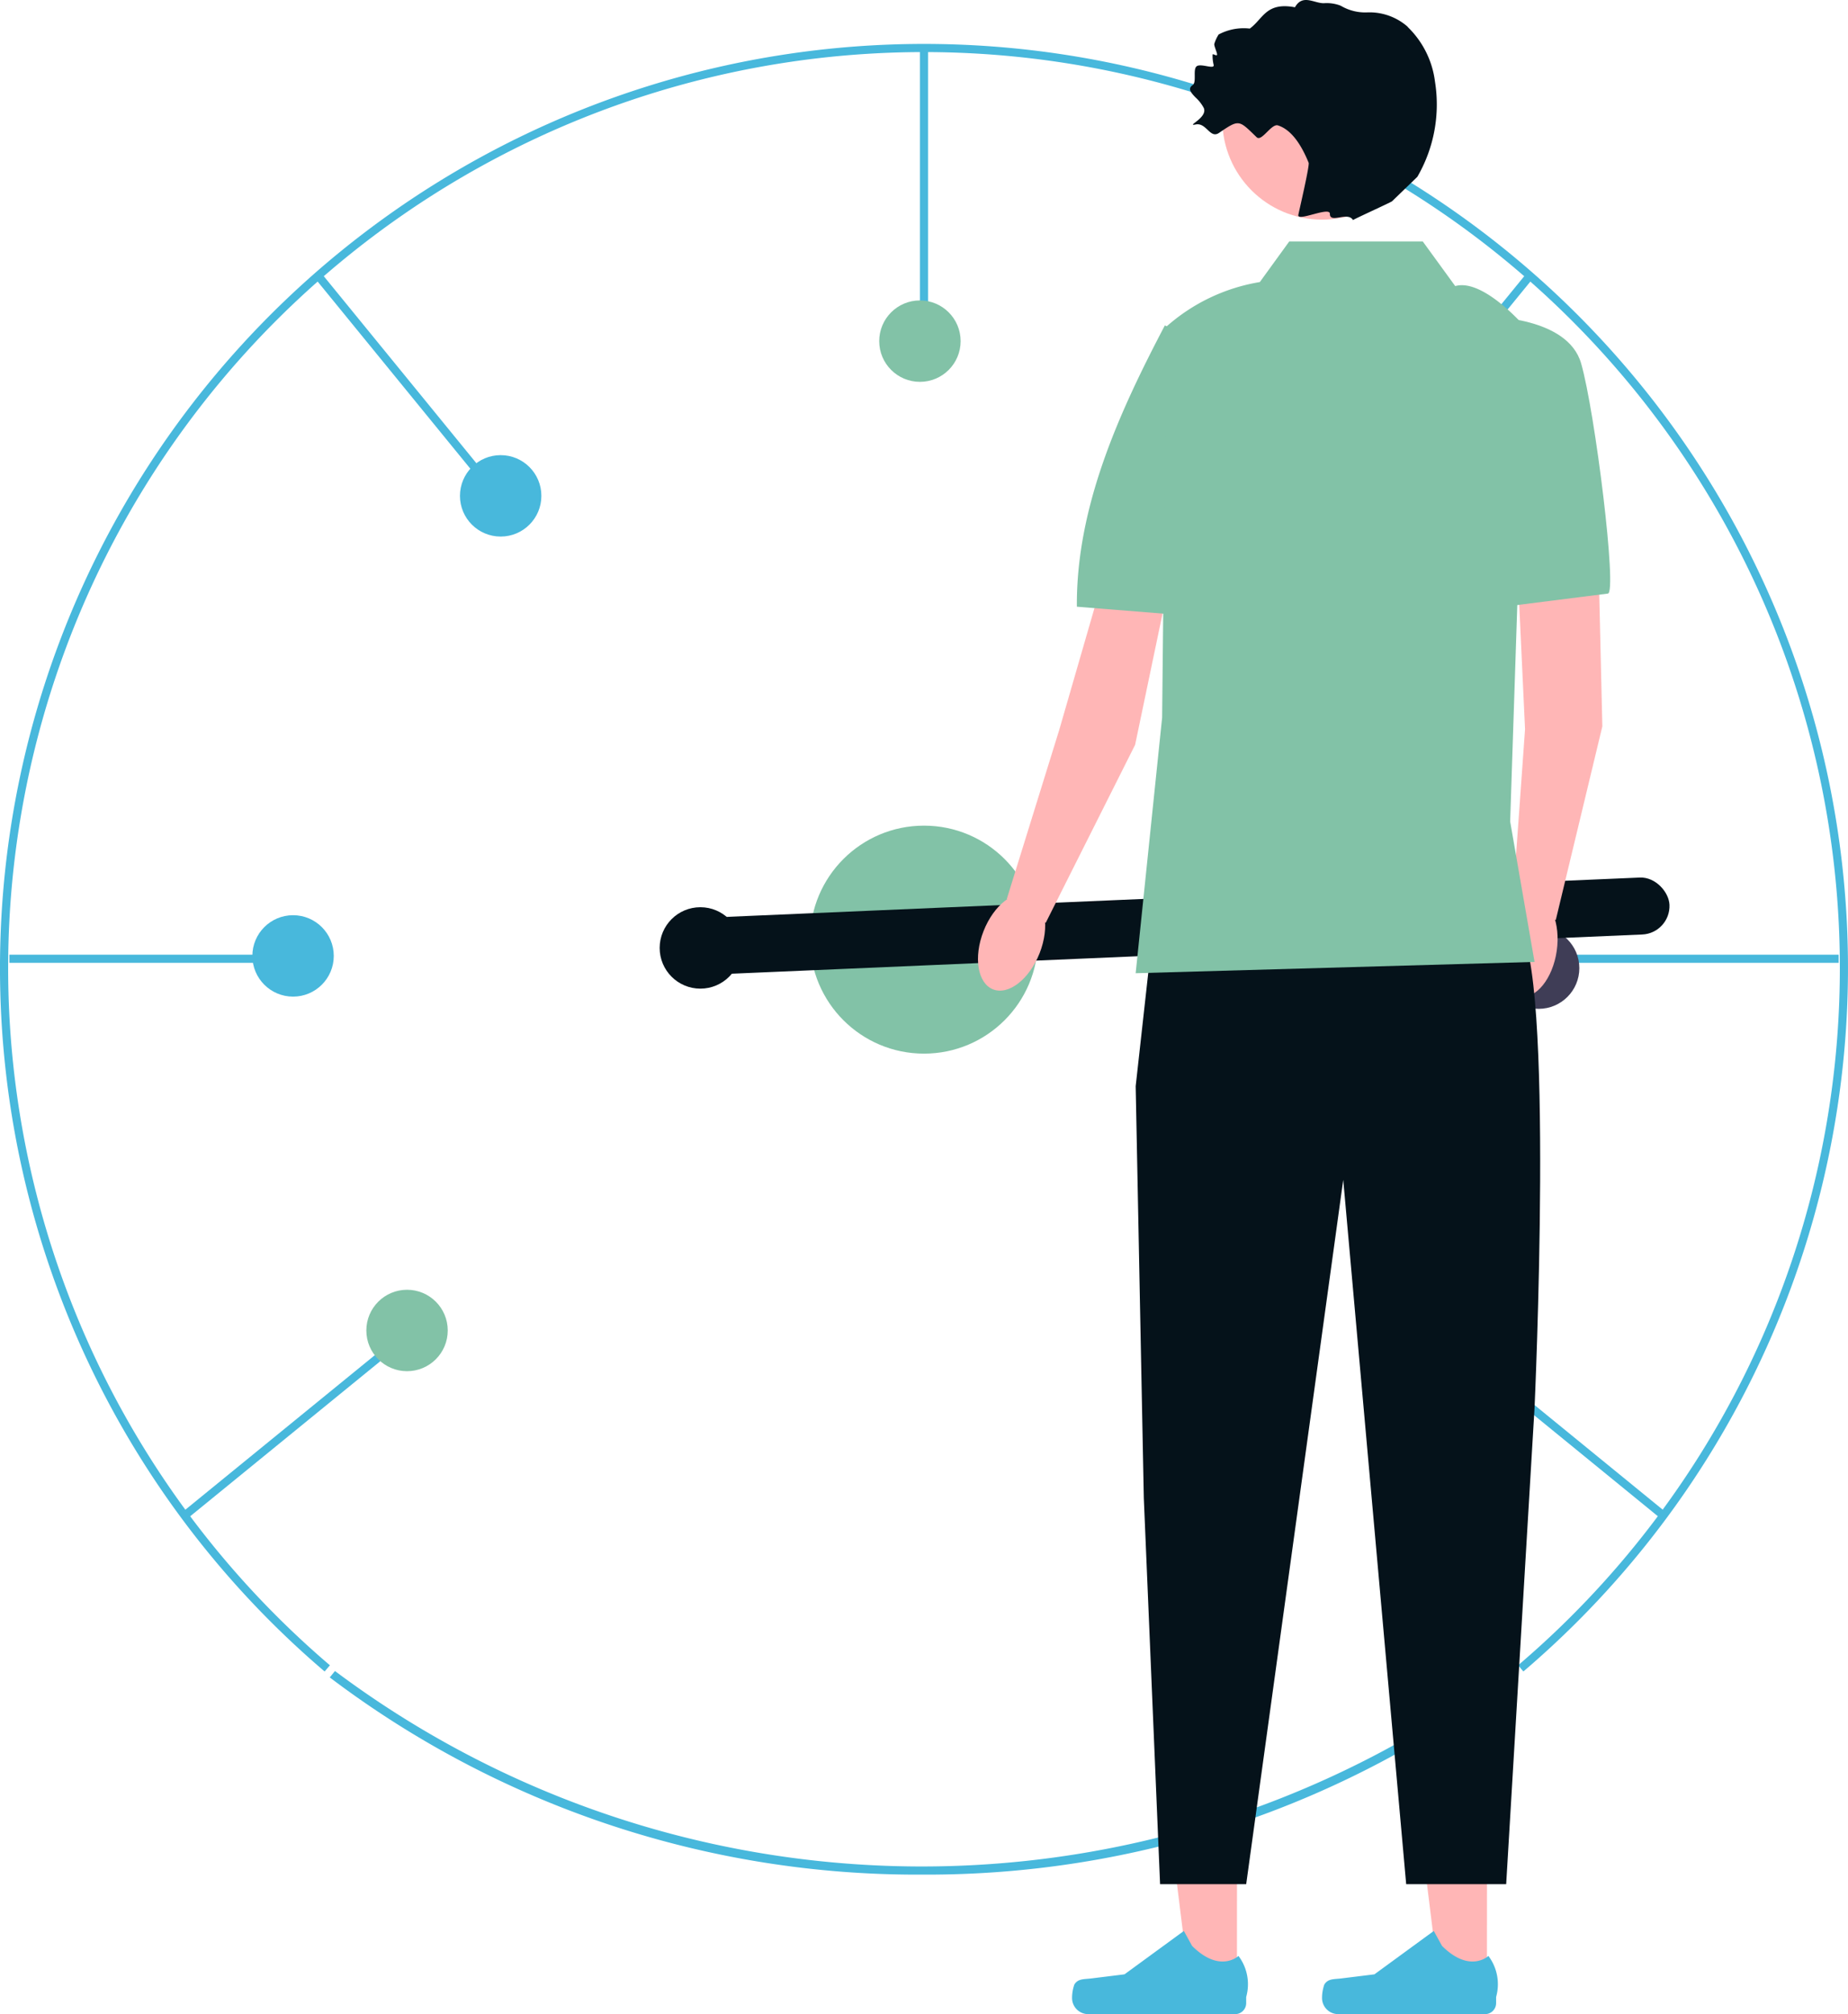
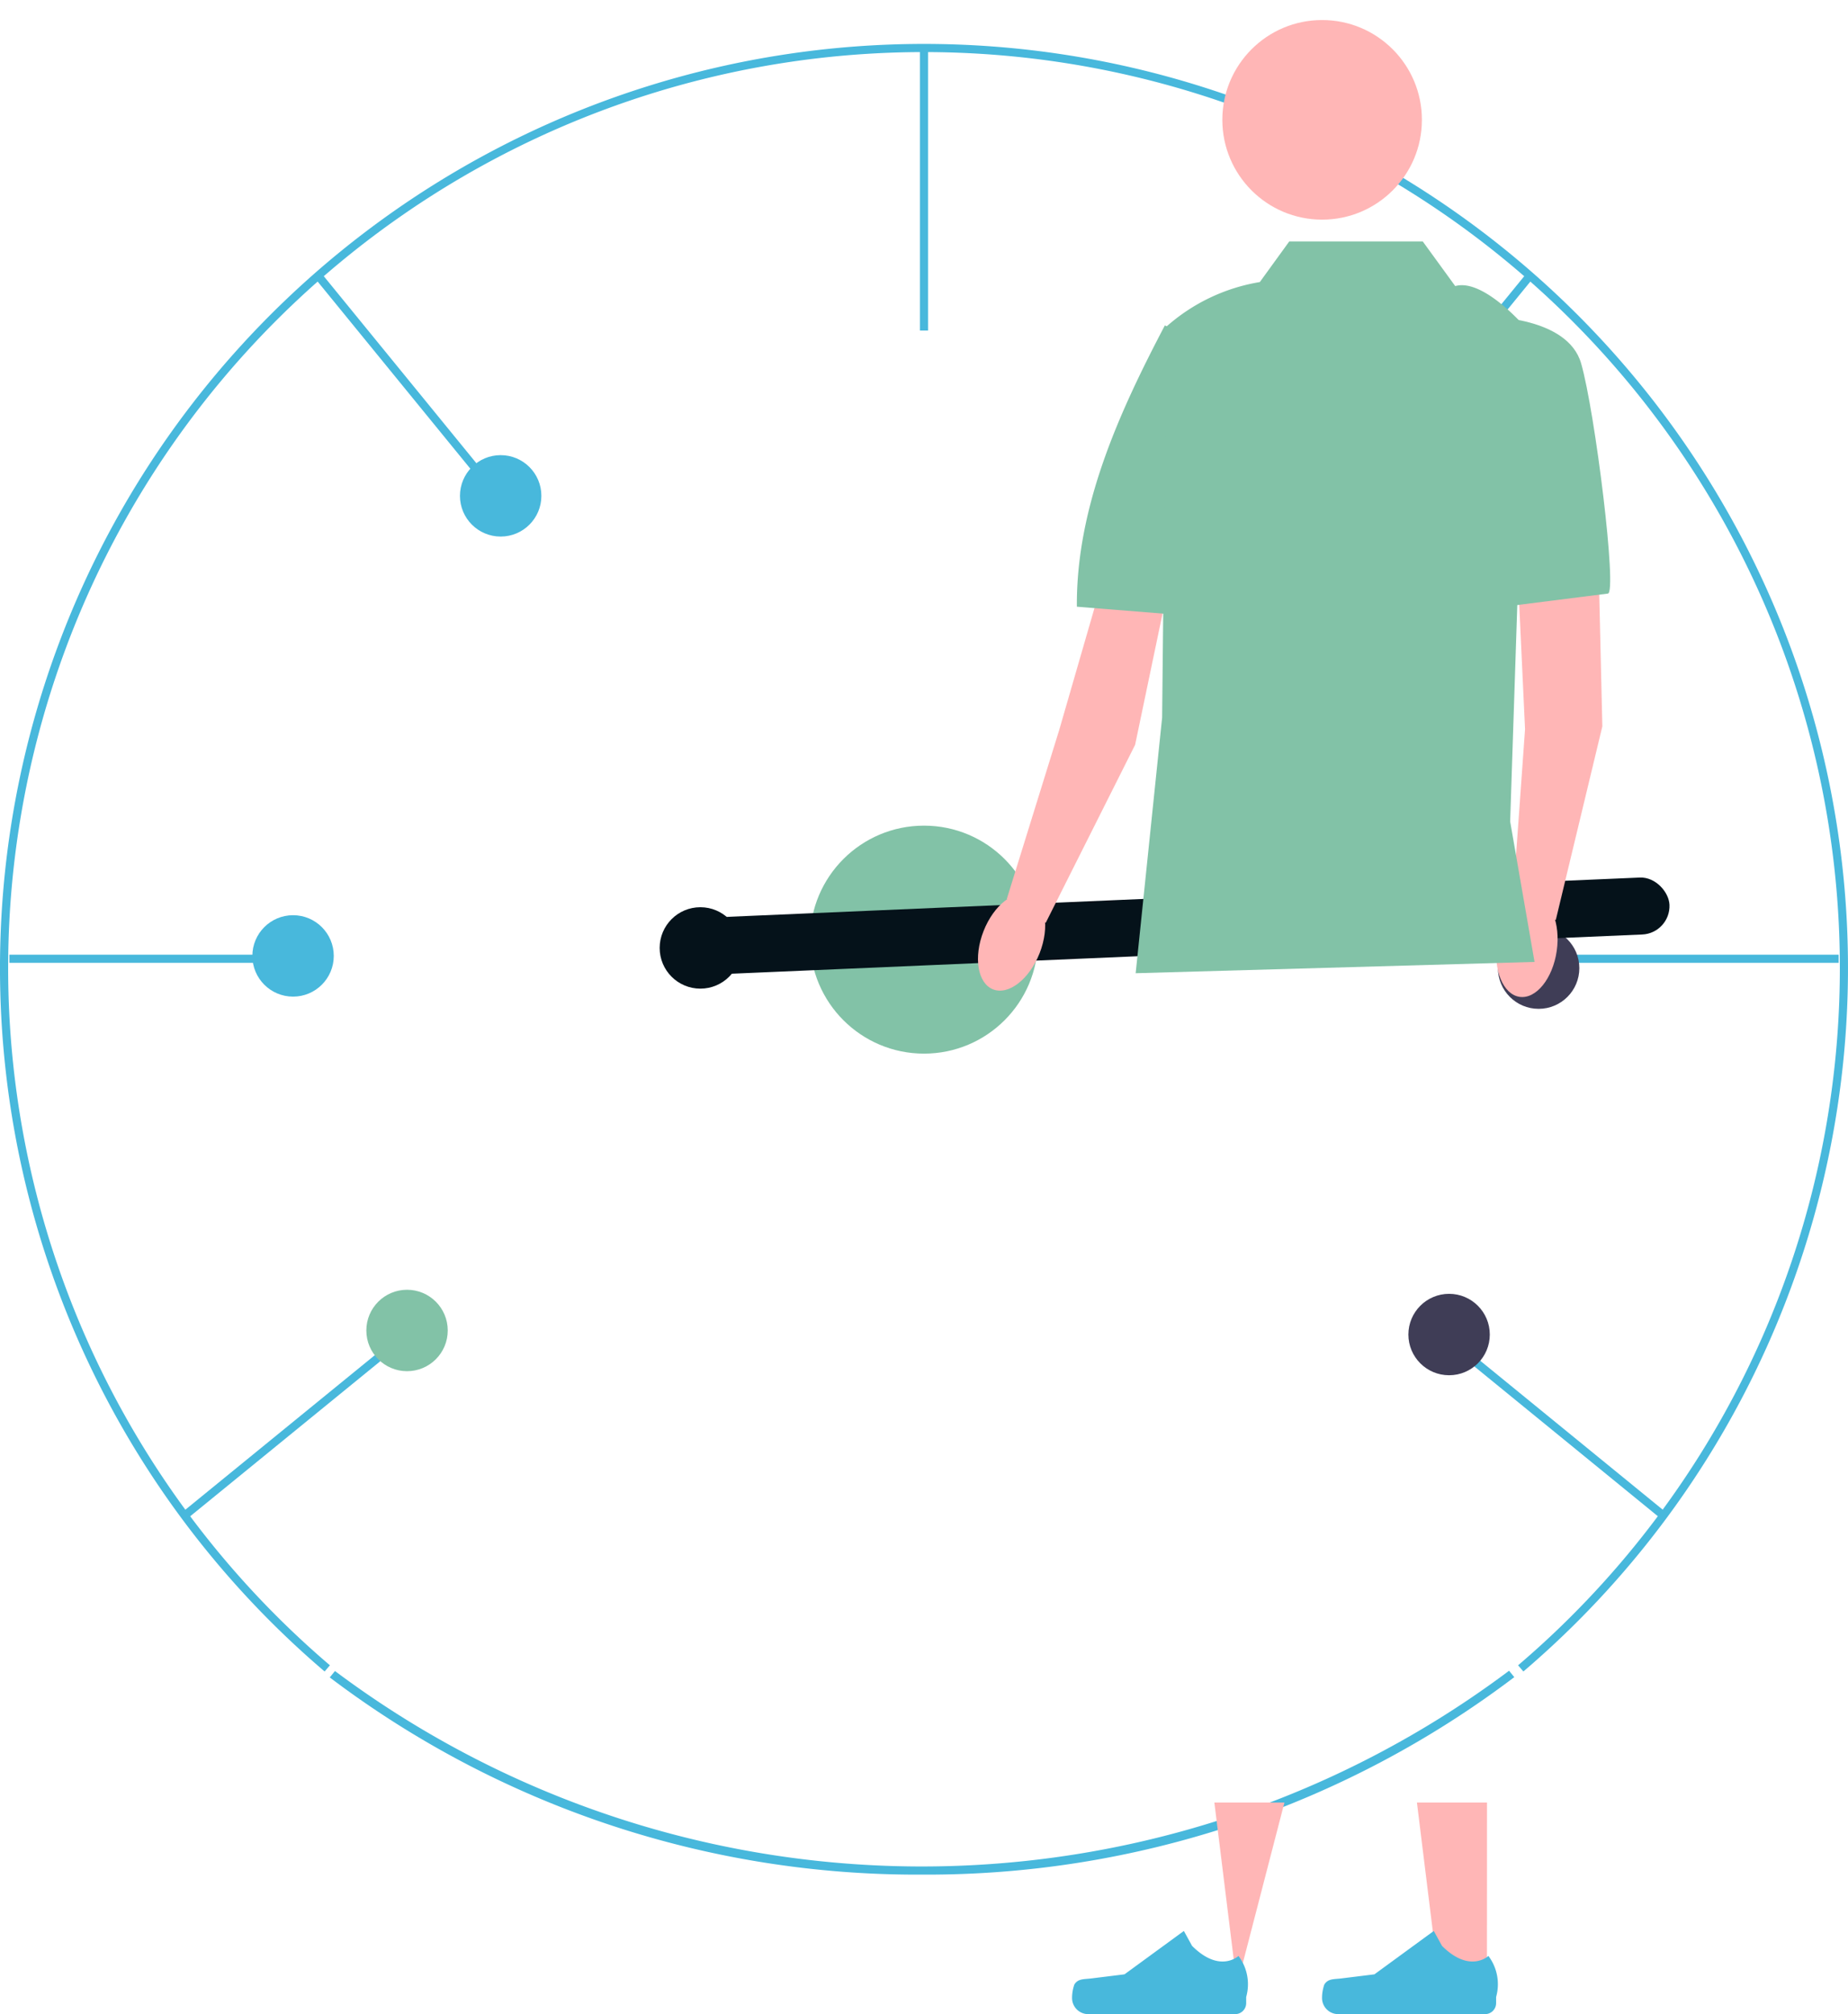
<svg xmlns="http://www.w3.org/2000/svg" width="136.348" height="148.574" viewBox="0 0 136.348 148.574">
  <g id="Group_27" data-name="Group 27" transform="translate(-31.318)">
    <path id="Path_66" data-name="Path 66" d="M222.877,425.4a71.756,71.756,0,0,1-43.684-14.546l.383-.473a72.227,72.227,0,0,0,86.628-.021l.384.473A71.754,71.754,0,0,1,222.877,425.4Z" transform="translate(-123.544 -287.117)" fill="#48b8dc" />
    <g id="Group_26" data-name="Group 26" transform="translate(31.318 0)">
      <path id="Path_70" data-name="Path 70" d="M210.576,130.85l-.39-.457a67.573,67.573,0,1,0-87.666,0l-.39.457a68.174,68.174,0,1,1,88.445,0Z" transform="translate(-98.179 -7.551)" fill="#48b8dc" />
      <rect id="Rectangle_26" data-name="Rectangle 26" width="0.601" height="20.843" transform="translate(67.874 3.541)" fill="#48b8dc" />
      <rect id="Rectangle_27" data-name="Rectangle 27" width="20.843" height="0.601" transform="translate(0.691 70.424)" fill="#48b8dc" />
      <rect id="Rectangle_28" data-name="Rectangle 28" width="0.601" height="20.843" transform="translate(23.211 20.494) rotate(-39.219)" fill="#48b8dc" />
      <rect id="Rectangle_29" data-name="Rectangle 29" width="20.843" height="0.601" transform="matrix(0.775, -0.632, 0.632, 0.775, 13.362, 111.621)" fill="#48b8dc" />
      <rect id="Rectangle_30" data-name="Rectangle 30" width="20.843" height="0.601" transform="translate(114.815 70.424)" fill="#48b8dc" />
      <rect id="Rectangle_31" data-name="Rectangle 31" width="20.843" height="0.601" transform="translate(99.494 36.263) rotate(-50.785)" fill="#48b8dc" />
      <rect id="Rectangle_32" data-name="Rectangle 32" width="0.601" height="20.843" transform="translate(106.461 98.904) rotate(-50.781)" fill="#48b8dc" />
      <circle id="Ellipse_16" data-name="Ellipse 16" cx="8.409" cy="8.409" r="8.409" transform="translate(59.765 60.904)" fill="#82c2a7" />
      <circle id="Ellipse_17" data-name="Ellipse 17" cx="3.003" cy="3.003" r="3.003" transform="translate(103.913 95.441)" fill="#3f3d56" />
      <circle id="Ellipse_18" data-name="Ellipse 18" cx="3.003" cy="3.003" r="3.003" transform="translate(110.52 68.412)" fill="#3f3d56" />
      <circle id="Ellipse_19" data-name="Ellipse 19" cx="3.003" cy="3.003" r="3.003" transform="translate(96.104 33.574)" fill="#3f3d56" />
-       <circle id="Ellipse_20" data-name="Ellipse 20" cx="3.003" cy="3.003" r="3.003" transform="translate(64.87 22.161)" fill="#82c2a7" />
      <circle id="Ellipse_21" data-name="Ellipse 21" cx="3.003" cy="3.003" r="3.003" transform="translate(33.937 33.574)" fill="#48b8dc" />
      <circle id="Ellipse_22" data-name="Ellipse 22" cx="3.003" cy="3.003" r="3.003" transform="translate(18.62 67.511)" fill="#48b8dc" />
      <circle id="Ellipse_23" data-name="Ellipse 23" cx="3.003" cy="3.003" r="3.003" transform="translate(27.029 95.141)" fill="#82c2a7" />
      <g id="Group_20" data-name="Group 20" transform="translate(48.671 64.643)">
        <circle id="Ellipse_24" data-name="Ellipse 24" cx="3.003" cy="3.003" r="3.003" transform="translate(0 2.279)" fill="#05121a" />
        <rect id="Rectangle_33" data-name="Rectangle 33" width="71.478" height="4.205" rx="2.102" transform="translate(3.003 3.075) rotate(-2.466)" fill="#05121a" />
      </g>
      <g id="Group_25" data-name="Group 25" transform="translate(71.201 0)">
        <g id="Group_21" data-name="Group 21" transform="translate(7.897 132.964)">
-           <path id="Path_72" data-name="Path 72" d="M390.025,456.245h-3.5l-1.667-13.51h5.17Z" transform="translate(-377.858 -442.734)" fill="#ffb6b6" />
+           <path id="Path_72" data-name="Path 72" d="M390.025,456.245l-1.667-13.51h5.17Z" transform="translate(-377.858 -442.734)" fill="#ffb6b6" />
          <path id="Path_73" data-name="Path 73" d="M361.721,478.249h0a3.007,3.007,0,0,0-.167.99h0a1.189,1.189,0,0,0,1.189,1.189H373.59a.811.811,0,0,0,.811-.811v-.452a3.467,3.467,0,0,0-.568-3.03s-1.373,1.31-3.425-.742l-.605-1.1-4.38,3.2-2.428.3C362.465,477.865,361.994,477.789,361.721,478.249Z" transform="translate(-361.554 -464.818)" fill="#48b8dc" />
        </g>
        <g id="Group_22" data-name="Group 22" transform="translate(26.341 132.964)">
          <path id="Path_74" data-name="Path 74" d="M451.439,456.245h-3.5l-1.666-13.51h5.17Z" transform="translate(-439.272 -442.734)" fill="#ffb6b6" />
          <path id="Path_75" data-name="Path 75" d="M423.135,478.249h0a3.007,3.007,0,0,0-.167.99h0a1.189,1.189,0,0,0,1.189,1.189H435a.811.811,0,0,0,.811-.811v-.452a3.467,3.467,0,0,0-.568-3.03s-1.373,1.31-3.425-.742l-.605-1.1-4.38,3.2-2.428.3C423.879,477.865,423.408,477.789,423.135,478.249Z" transform="translate(-422.968 -464.818)" fill="#48b8dc" />
        </g>
        <g id="Group_23" data-name="Group 23" transform="translate(38.568 23.364)">
          <path id="Path_76" data-name="Path 76" d="M476.008,122.2l.371,15.867-3.434,14.281-3.2-1.063.931-13.01-.819-17.53Z" transform="translate(-467.925 -107.849)" fill="#ffb6b6" />
          <ellipse id="Ellipse_25" data-name="Ellipse 25" cx="3.744" cy="2.223" rx="3.744" ry="2.223" transform="translate(0.151 49.851) rotate(-81.755)" fill="#ffb6b6" />
          <path id="Path_77" data-name="Path 77" d="M463.68,77.795s5.893-.013,6.888,3.44c1.035,3.59,2.685,16.981,1.971,16.982l-7.357.93Z" transform="translate(-463.68 -77.795)" fill="#82c2a7" />
        </g>
        <g id="Group_24" data-name="Group 24" transform="translate(0 24.003)">
          <path id="Path_78" data-name="Path 78" d="M358.241,124.665,354.994,140.2,348.4,153.327l-2.872-1.761,3.865-12.458,4.991-17.257Z" transform="translate(-342.445 -109.259)" fill="#ffb6b6" />
          <ellipse id="Ellipse_26" data-name="Ellipse 26" cx="3.744" cy="2.223" rx="3.744" ry="2.223" transform="translate(0 48.169) rotate(-68.612)" fill="#ffb6b6" />
          <path id="Path_79" data-name="Path 79" d="M369.229,79.922a7.986,7.986,0,0,1,4.123,4.916c.82,3.164,2.846,17.089-3.108,16.435l-7.508-.6c-.053-7.39,3.137-14.358,6.493-20.75Z" transform="translate(-354.484 -79.922)" fill="#82c2a7" />
        </g>
-         <path id="Path_80" data-name="Path 80" d="M378.38,226.351l-1.2,10.812.6,30.38,1.2,28.484h6.354l7.16-51.956,4.644,51.956h7.378l2.093-35.138s1.5-32.736-1.2-35.438-27.029.9-27.029.9Z" transform="translate(-364.589 -157.038)" fill="#05121a" />
        <path id="Path_81" data-name="Path 81" d="M398.352,59.291h-9.839l-2.174,3a13.751,13.751,0,0,0-6.908,3.3l-.3,28.831-1.952,18.853,29.43-.834-1.8-10.361,1.2-36.366s-3.151-3.728-5.253-3.127l-2.4-3.3Z" transform="translate(-364.589 -41.484)" fill="#82c2a7" />
        <circle id="Ellipse_27" data-name="Ellipse 27" cx="7.362" cy="7.362" r="7.362" transform="translate(18.985 1.478)" fill="#ffb6b6" />
-         <path id="Path_82" data-name="Path 82" d="M406.622,1.984A4.266,4.266,0,0,0,403.59.916a3.534,3.534,0,0,1-1.869-.465q-.059-.031-.12-.056a2.867,2.867,0,0,0-1.168-.159c-.721.017-1.575-.706-2.139.3-2.138-.4-2.336.84-3.331,1.572a3.933,3.933,0,0,0-2.3.436,2.756,2.756,0,0,0-.317.685c-.044.145.223.672.2.808s-.328-.119-.33,0a2.828,2.828,0,0,0,.077.739c.1.377-.9-.106-1.232.1s.006,1.177-.315,1.4c-.383.263-.13.553.2.9a2.858,2.858,0,0,1,.623.794c.3.724-1.369,1.365-.6,1.212.795-.158,1.054,1.079,1.722.622,1.513-1.035,1.458-.95,2.778.321.367.353,1.087-1.03,1.571-.874.913.292,1.66,1.272,2.263,2.754.085.21-.724,3.63-.761,3.854-.087.52,2.335-.654,2.329-.086-.009.749,1.322-.2,1.705.461.048-.06,2.748-1.288,2.877-1.383l1.871-1.808a10.64,10.64,0,0,0,1.3-7.028,6.762,6.762,0,0,0-2.014-4.026Z" transform="translate(-373.951 0)" fill="#05121a" />
      </g>
    </g>
  </g>
</svg>